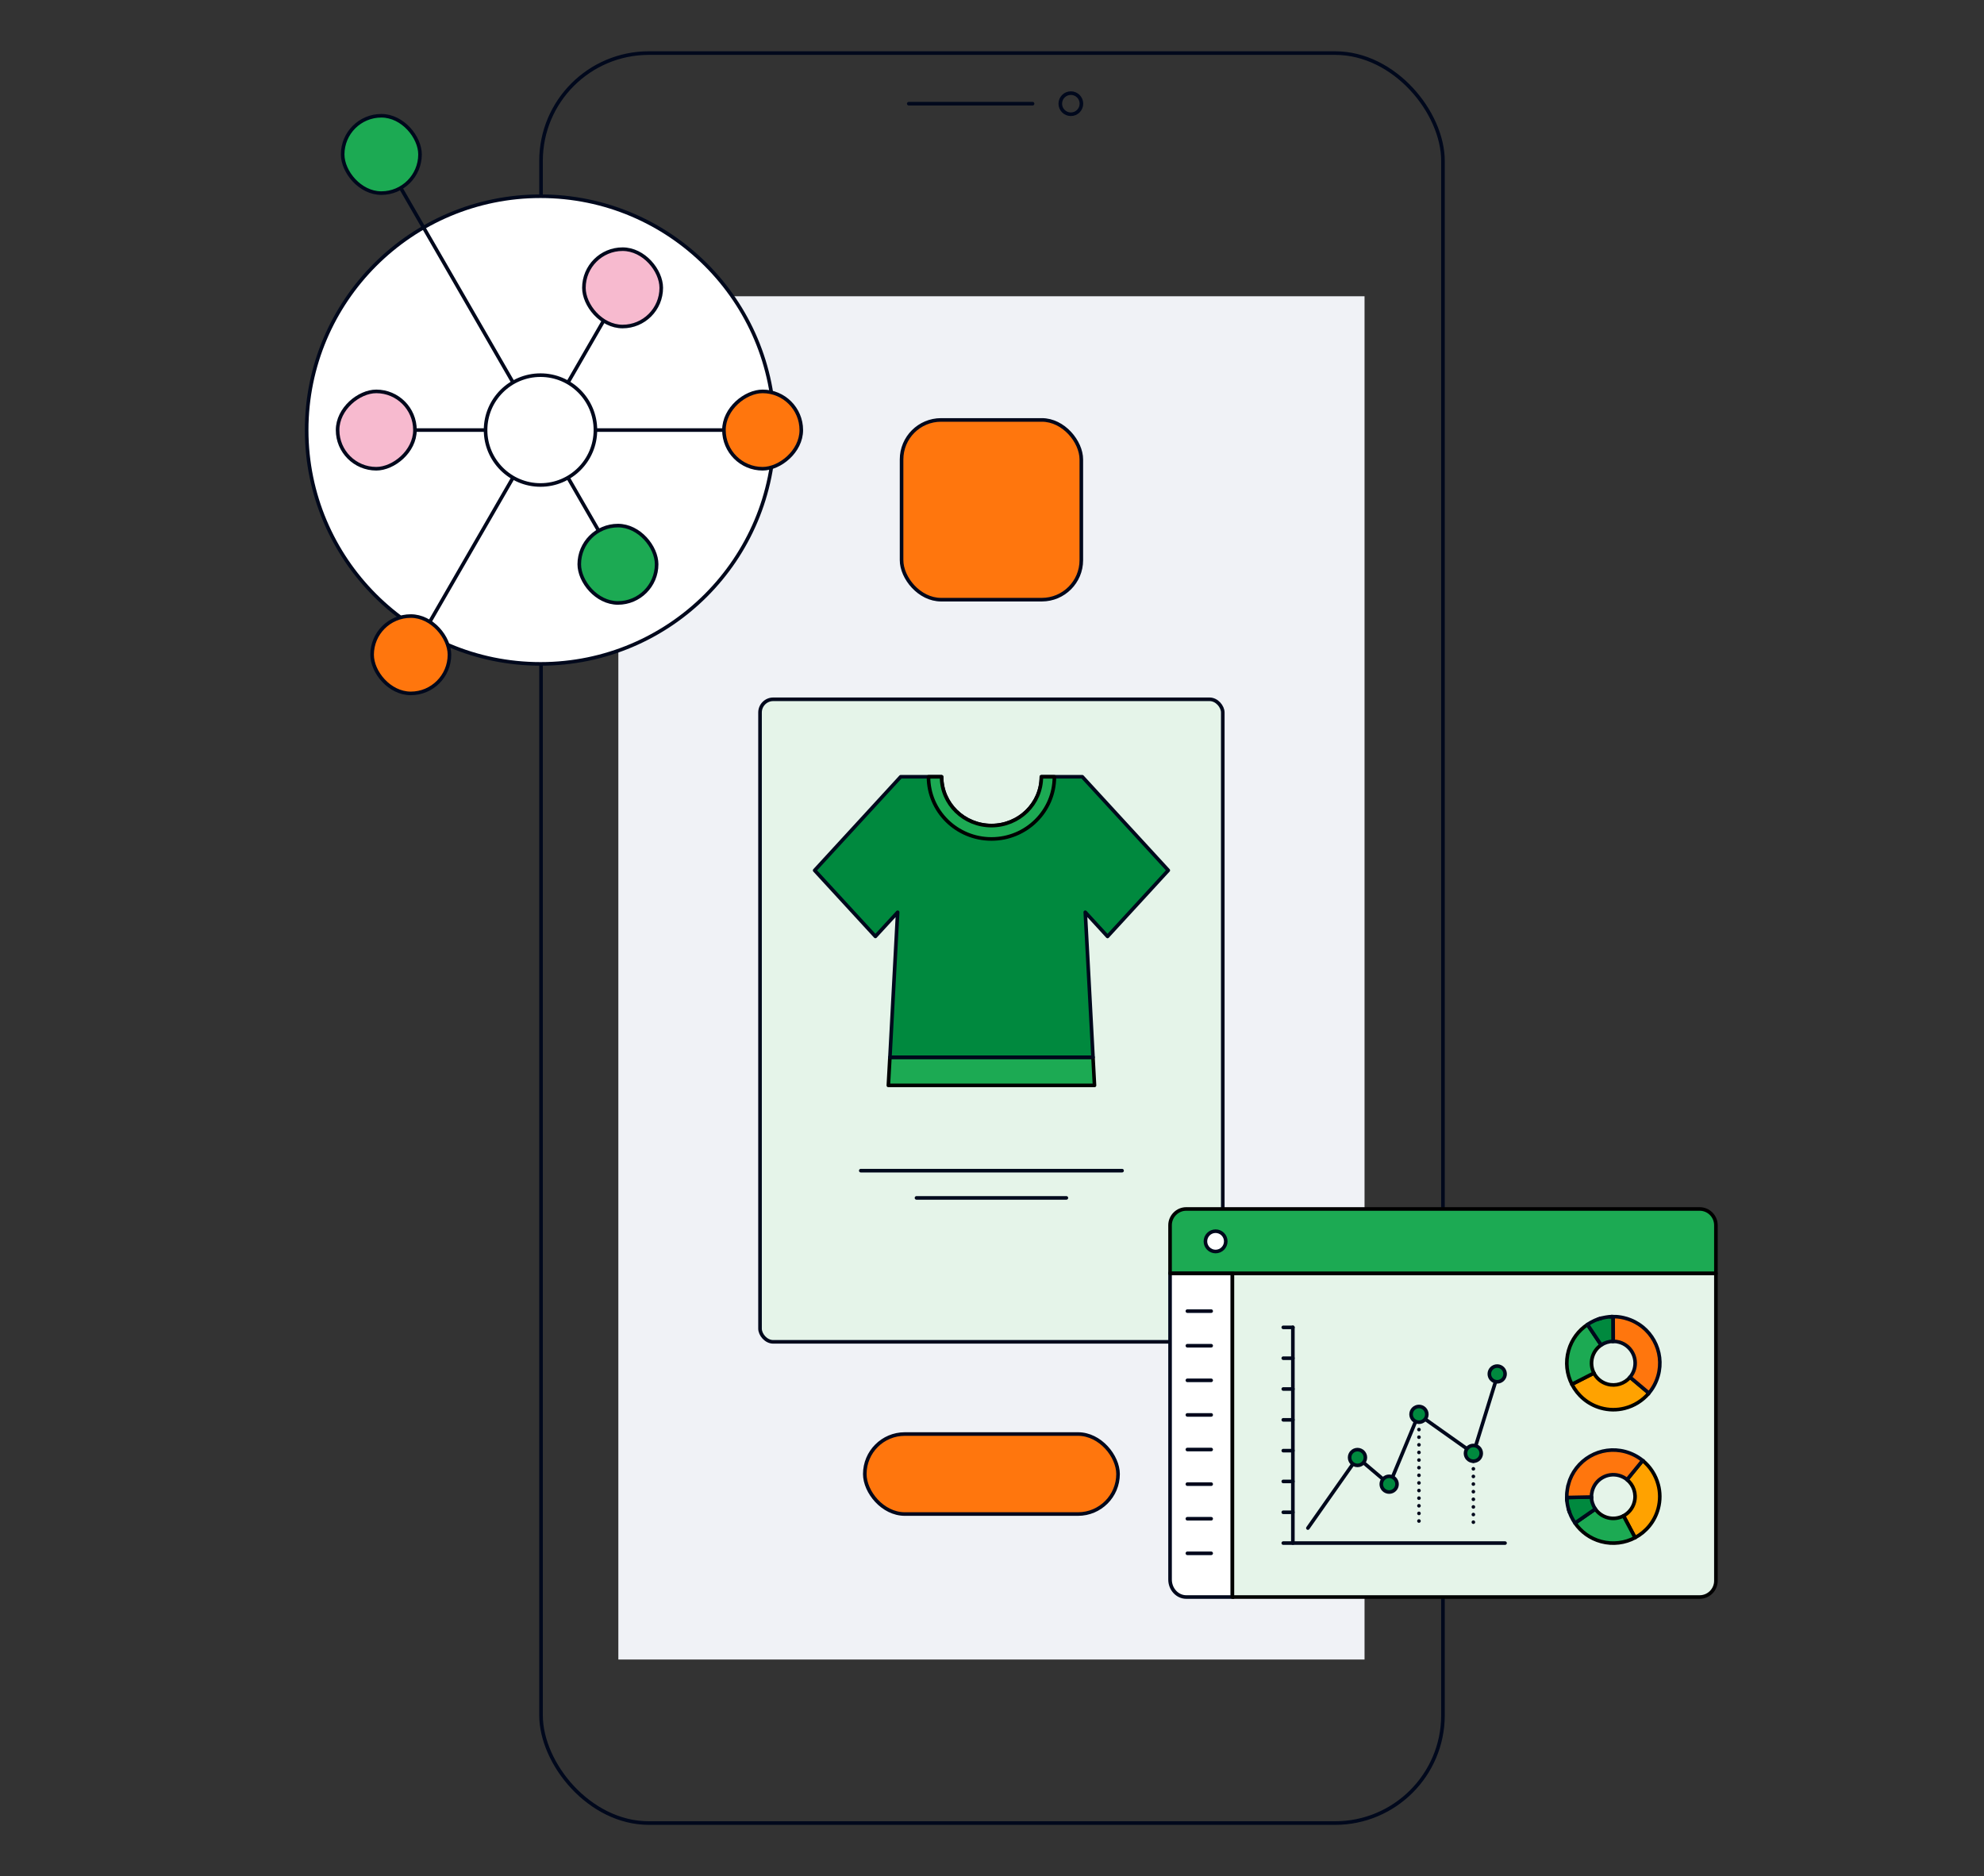
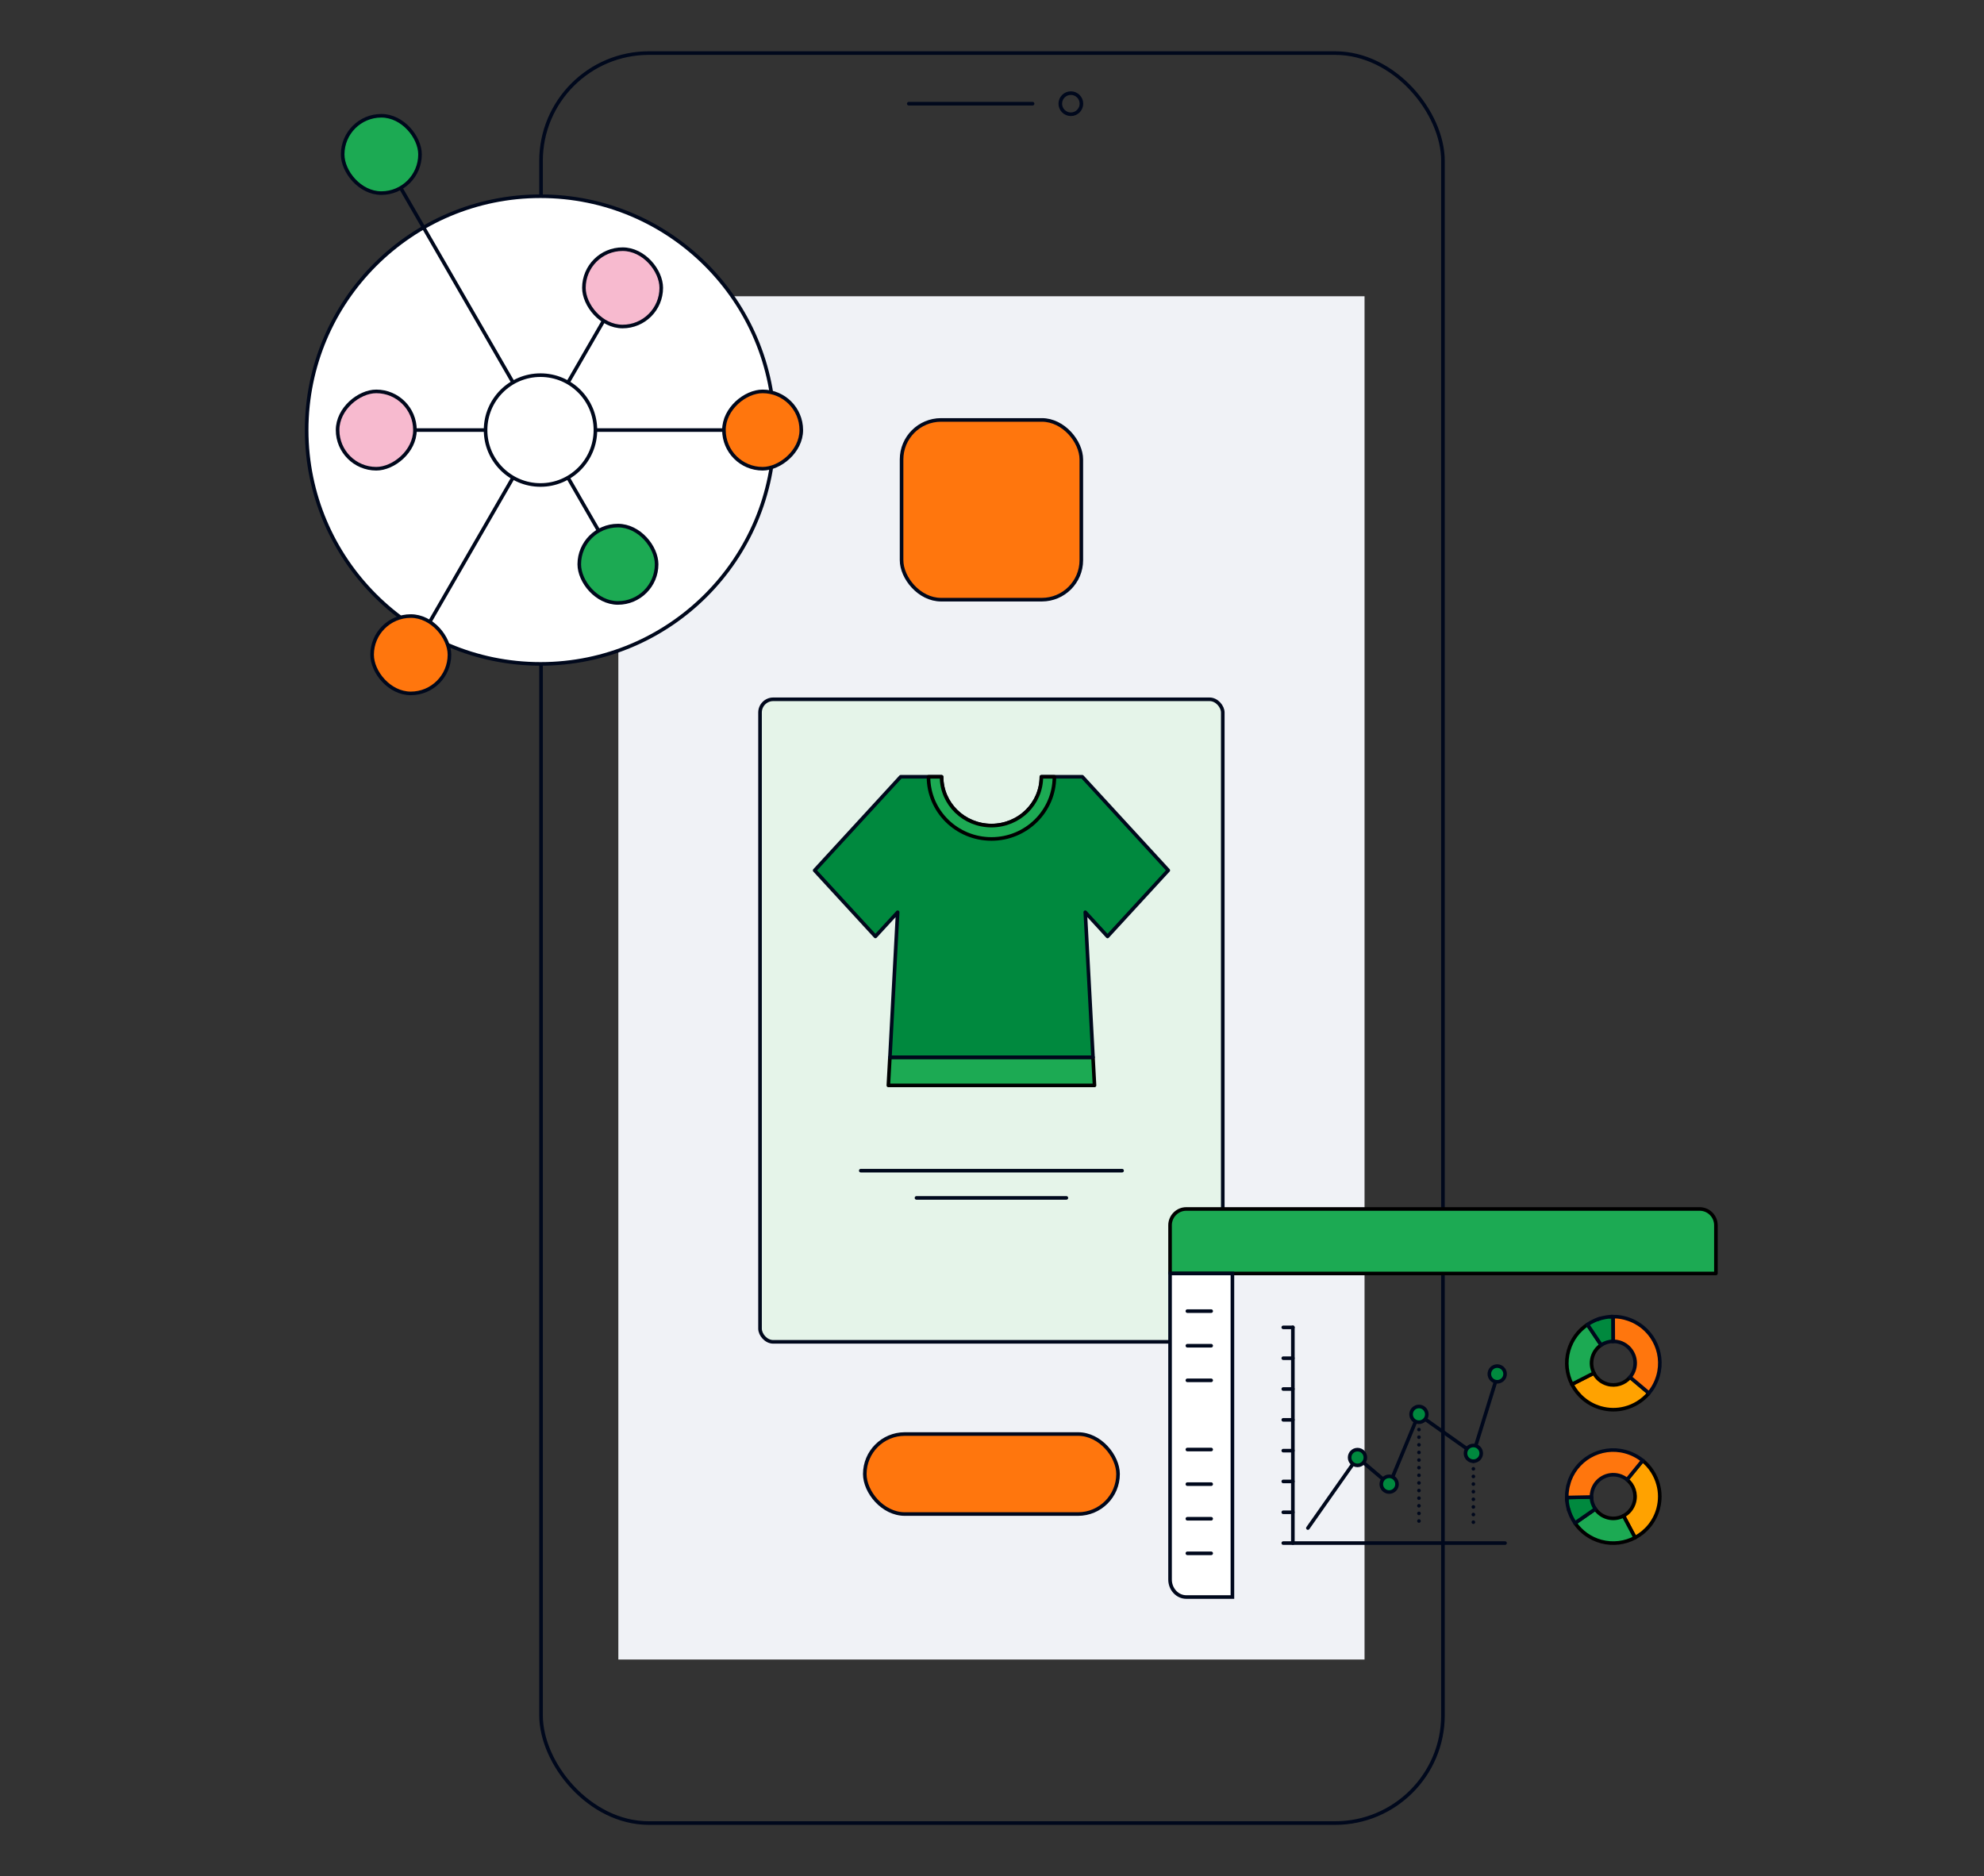
<svg xmlns="http://www.w3.org/2000/svg" id="Layer_1" data-name="Layer 1" viewBox="0 0 552 522">
  <rect x="0" y="0" width="552" height="522" fill="#333333" stroke="none" />
  <defs>
    <style>
      .cls-1, .cls-2 {
        fill: #1caa53;
      }

      .cls-1, .cls-2, .cls-3, .cls-4, .cls-5, .cls-6, .cls-7, .cls-8, .cls-9, .cls-10 {
        stroke-linecap: round;
        stroke-linejoin: round;
      }

      .cls-1, .cls-3, .cls-4 {
        stroke: #000;
      }

      .cls-2, .cls-5, .cls-6, .cls-7, .cls-8, .cls-9, .cls-11, .cls-12, .cls-13, .cls-10 {
        stroke: #00081c;
      }

      .cls-3, .cls-13 {
        fill: #e5f4e9;
      }

      .cls-4 {
        fill: #ffa200;
      }

      .cls-5, .cls-12 {
        fill: #fff;
      }

      .cls-6 {
        fill: #0045a8;
      }

      .cls-7 {
        fill: #00893e;
      }

      .cls-8, .cls-10 {
        fill: none;
      }

      .cls-9 {
        fill: #f7bacf;
      }

      .cls-14 {
        fill: #f0f2f6;
      }

      .cls-11 {
        fill: #ff760d;
      }

      .cls-11, .cls-12, .cls-13 {
        stroke-miterlimit: 10;
      }

      .cls-10 {
        stroke-dasharray: 0 0 0 2.12;
      }
    </style>
  </defs>
  <rect class="cls-14" x="172.04" y="82.43" width="207.61" height="379.31" />
  <rect class="cls-8" x="150.53" y="14.77" width="250.94" height="492.47" rx="30" ry="30" />
  <g>
    <line class="cls-8" x1="252.84" y1="28.85" x2="287.29" y2="28.85" />
    <circle class="cls-8" cx="297.94" cy="28.85" r="2.94" />
  </g>
  <rect class="cls-13" x="211.46" y="194.57" width="128.75" height="178.78" rx="3.67" ry="3.67" />
  <rect class="cls-11" x="240.61" y="399" width="70.46" height="22.26" rx="11.13" ry="11.13" />
  <rect class="cls-11" x="250.84" y="116.84" width="50.01" height="50.01" rx="10.99" ry="10.99" />
  <g>
    <g>
      <polygon class="cls-1" points="304.52 302 247.16 302 247.59 294.18 304.1 294.18 304.52 302" />
      <path class="cls-7" d="m308.15,260.56l-6.2-6.75,2.16,40.36h-56.51l2.15-40.35-6.19,6.73-16.9-18.38,23.09-25.12.85-.93h11.38c0,7.49,6.2,13.57,13.88,13.57s13.88-6.08,13.88-13.57h11.38l.84.91,23.09,25.13-16.89,18.38Z" />
    </g>
    <path class="cls-1" d="m293.36,216.14c0,9.55-7.84,17.29-17.51,17.29s-17.52-7.73-17.52-17.29h3.64c0,7.49,6.2,13.57,13.88,13.57s13.88-6.08,13.88-13.57h3.63Z" />
  </g>
  <line class="cls-6" x1="239.49" y1="325.72" x2="312.19" y2="325.72" />
  <line class="cls-6" x1="254.99" y1="333.3" x2="296.69" y2="333.3" />
  <g>
    <circle class="cls-5" cx="150.38" cy="119.66" r="65.06" />
    <rect class="cls-9" x="93.93" y="108.9" width="21.52" height="21.52" rx="10.76" ry="10.76" transform="translate(-14.97 224.35) rotate(-90)" />
    <line class="cls-11" x1="114.29" y1="182.18" x2="167.85" y2="89.41" />
    <line class="cls-11" x1="171.94" y1="156.99" x2="106.11" y2="42.97" />
    <rect class="cls-11" x="103.52" y="171.42" width="21.52" height="21.52" rx="10.76" ry="10.76" transform="translate(228.57 364.35) rotate(-180)" />
    <rect class="cls-9" x="162.47" y="69.33" width="21.52" height="21.52" rx="10.76" ry="10.76" transform="translate(346.45 160.18) rotate(-180)" />
    <rect class="cls-2" x="161.18" y="146.23" width="21.52" height="21.52" rx="10.76" ry="10.76" transform="translate(343.87 313.99) rotate(-180)" />
    <rect class="cls-2" x="95.35" y="32.21" width="21.52" height="21.52" rx="10.76" ry="10.76" transform="translate(212.21 85.94) rotate(-180)" />
    <line class="cls-11" x1="115.45" y1="119.66" x2="212.18" y2="119.66" />
    <circle class="cls-12" cx="150.38" cy="119.66" r="15.28" />
    <rect class="cls-11" x="201.42" y="108.9" width="21.52" height="21.52" rx="10.76" ry="10.76" transform="translate(92.52 331.84) rotate(-90)" />
  </g>
  <g>
    <path class="cls-1" d="m477.41,340.9v13.42h-151.87v-13.42c0-2.48,2.03-4.52,4.51-4.52h142.85c2.48,0,4.51,2.03,4.51,4.52Z" />
    <path class="cls-12" d="m342.89,354.32v90.03h-12.84c-2.48,0-4.51-2.18-4.51-4.86v-85.17h17.35Z" />
-     <path class="cls-3" d="m477.41,354.32v85.52c0,2.48-2.03,4.51-4.51,4.51h-130.01v-90.03h-17.35,151.87Z" />
    <g>
      <g>
        <polyline class="cls-8" points="418.74 429.34 359.71 429.34 359.71 369.32" />
        <polyline class="cls-8" points="363.89 425.16 377.69 405.53 386.57 413.06 394.68 393.56 409.93 404.37 416.68 382.56" />
        <line class="cls-10" x1="394.79" y1="393.52" x2="394.79" y2="425.16" />
        <circle class="cls-7" cx="377.69" cy="405.53" r="2.19" />
        <circle class="cls-7" cx="394.79" cy="393.52" r="2.19" />
        <circle class="cls-7" cx="386.5" cy="412.95" r="2.19" />
        <circle class="cls-7" cx="409.93" cy="404.37" r="2.19" />
        <circle class="cls-7" cx="416.56" cy="382.28" r="2.19" />
        <line class="cls-10" x1="409.93" y1="406.56" x2="409.93" y2="425.16" />
      </g>
      <g>
        <line class="cls-8" x1="357.04" y1="429.34" x2="359.71" y2="429.34" />
        <line class="cls-8" x1="357.04" y1="420.77" x2="359.71" y2="420.77" />
        <line class="cls-8" x1="357.04" y1="412.19" x2="359.71" y2="412.19" />
        <line class="cls-8" x1="357.04" y1="403.62" x2="359.71" y2="403.62" />
        <line class="cls-8" x1="357.04" y1="395.05" x2="359.71" y2="395.05" />
        <line class="cls-8" x1="357.04" y1="386.47" x2="359.71" y2="386.47" />
        <line class="cls-8" x1="357.04" y1="377.9" x2="359.71" y2="377.9" />
        <line class="cls-8" x1="357.04" y1="369.32" x2="359.71" y2="369.32" />
      </g>
    </g>
    <g>
      <line class="cls-8" x1="336.98" y1="364.8" x2="330.36" y2="364.8" />
      <line class="cls-8" x1="336.98" y1="374.43" x2="330.36" y2="374.43" />
      <line class="cls-8" x1="336.98" y1="384.06" x2="330.36" y2="384.06" />
-       <line class="cls-8" x1="336.98" y1="393.68" x2="330.36" y2="393.68" />
      <line class="cls-8" x1="336.98" y1="403.31" x2="330.36" y2="403.31" />
      <line class="cls-8" x1="336.98" y1="412.94" x2="330.36" y2="412.94" />
      <line class="cls-8" x1="336.98" y1="422.57" x2="330.36" y2="422.57" />
      <line class="cls-8" x1="336.98" y1="432.19" x2="330.36" y2="432.19" />
    </g>
-     <circle class="cls-5" cx="338.21" cy="345.39" r="2.83" />
    <g>
      <g>
        <path class="cls-4" d="m453.52,383.19l5.25,4.43c-1.76,2.08-4.13,3.56-6.76,4.22-2.12.54-4.42.54-6.69-.11-3.59-1.03-6.38-3.48-7.97-6.57l6.12-3.12c.74,1.45,2.05,2.59,3.74,3.07,2.37.68,4.82-.15,6.31-1.92Z" />
        <path class="cls-1" d="m441.67,368.53l3.82,5.7c-1.15.77-2.04,1.93-2.45,3.38-.44,1.54-.24,3.11.43,4.43l-6.12,3.12c-1.44-2.8-1.86-6.16-.92-9.44.88-3.07,2.79-5.56,5.25-7.18Z" />
        <path class="cls-7" d="m448.82,366.34l.03,6.87c-1.21,0-2.38.37-3.36,1.02l-3.82-5.7h0c.6-.41,1.23-.76,1.89-1.06.13-.06.26-.11.38-.17.22-.09.45-.17.67-.25.12-.04.24-.09.37-.12.07-.02.13-.04.19-.05.11-.04.23-.07.34-.1.19-.05.38-.1.58-.14.22-.04.45-.09.67-.13s.46-.07.69-.1c.17-.02.34-.03.51-.05.12,0,.25-.01.36-.02.16,0,.32-.02.49-.01Z" />
        <path class="cls-8" d="m444.99,366.93c-.12.04-.25.08-.37.12" />
-         <path class="cls-8" d="m445.52,366.78c-.12.03-.23.06-.34.1" />
        <path class="cls-8" d="m448.34,366.35c-.12,0-.24.01-.36.02" />
      </g>
      <path class="cls-11" d="m452.43,366.84c6.88,1.97,10.85,9.12,8.88,15.99-.52,1.82-1.4,3.43-2.54,4.78l-5.25-4.43c.53-.64.95-1.39,1.19-2.24.92-3.22-.94-6.58-4.17-7.5-.56-.16-1.13-.24-1.69-.23l-.03-6.87c.18,0,.36,0,.53.01.11,0,.22,0,.33,0,.16,0,.32.03.49.04.08,0,.16.02.25.03.15.01.3.04.45.06.08,0,.14.02.22.04.21.04.42.08.63.13.24.05.47.11.71.18Z" />
    </g>
    <g>
      <g>
        <path class="cls-4" d="m452.68,411.68l4.34-5.32c2.11,1.72,3.63,4.07,4.33,6.69.58,2.12.61,4.41,0,6.7-.97,3.61-3.37,6.44-6.43,8.08l-3.22-6.07c1.43-.77,2.56-2.1,3.01-3.79.64-2.38-.23-4.82-2.03-6.28Z" />
        <path class="cls-1" d="m438.22,423.77l5.64-3.91c.79,1.13,1.97,2.01,3.42,2.4,1.55.42,3.11.19,4.42-.5l3.22,6.07c-2.77,1.48-6.13,1.96-9.43,1.08-3.08-.83-5.6-2.7-7.27-5.13Z" />
        <path class="cls-7" d="m435.91,416.65l6.87-.14c.02,1.21.41,2.37,1.08,3.34l-5.64,3.91h-.01c-.41-.6-.77-1.22-1.07-1.87-.06-.12-.12-.25-.17-.38-.09-.22-.18-.44-.26-.67-.05-.12-.09-.24-.13-.36-.02-.06-.04-.13-.06-.19-.04-.11-.08-.23-.11-.34-.06-.19-.11-.38-.15-.57-.05-.22-.1-.45-.14-.67s-.08-.46-.11-.69c-.02-.17-.04-.34-.05-.51,0-.12-.02-.24-.02-.36,0-.16-.02-.32-.02-.48Z" />
-         <path class="cls-8" d="m436.57,420.47c.04.12.08.24.13.36" />
        <path class="cls-8" d="m436.4,419.94c.03.12.06.23.11.34" />
        <path class="cls-8" d="m435.93,417.14c0,.12.01.24.02.36" />
      </g>
      <path class="cls-11" d="m436.35,413.04c1.85-6.91,8.94-11,15.85-9.14,1.82.49,3.45,1.35,4.83,2.46l-4.34,5.32c-.65-.52-1.41-.92-2.26-1.15-3.24-.87-6.56,1.05-7.43,4.29-.15.56-.22,1.13-.2,1.7l-6.87.14c0-.18,0-.36,0-.53,0-.11,0-.22,0-.33,0-.16.02-.32.03-.49,0-.08.01-.16.03-.25.01-.15.03-.3.06-.45,0-.08.02-.14.03-.22.03-.21.07-.42.11-.63.05-.24.1-.48.17-.72Z" />
    </g>
  </g>
</svg>